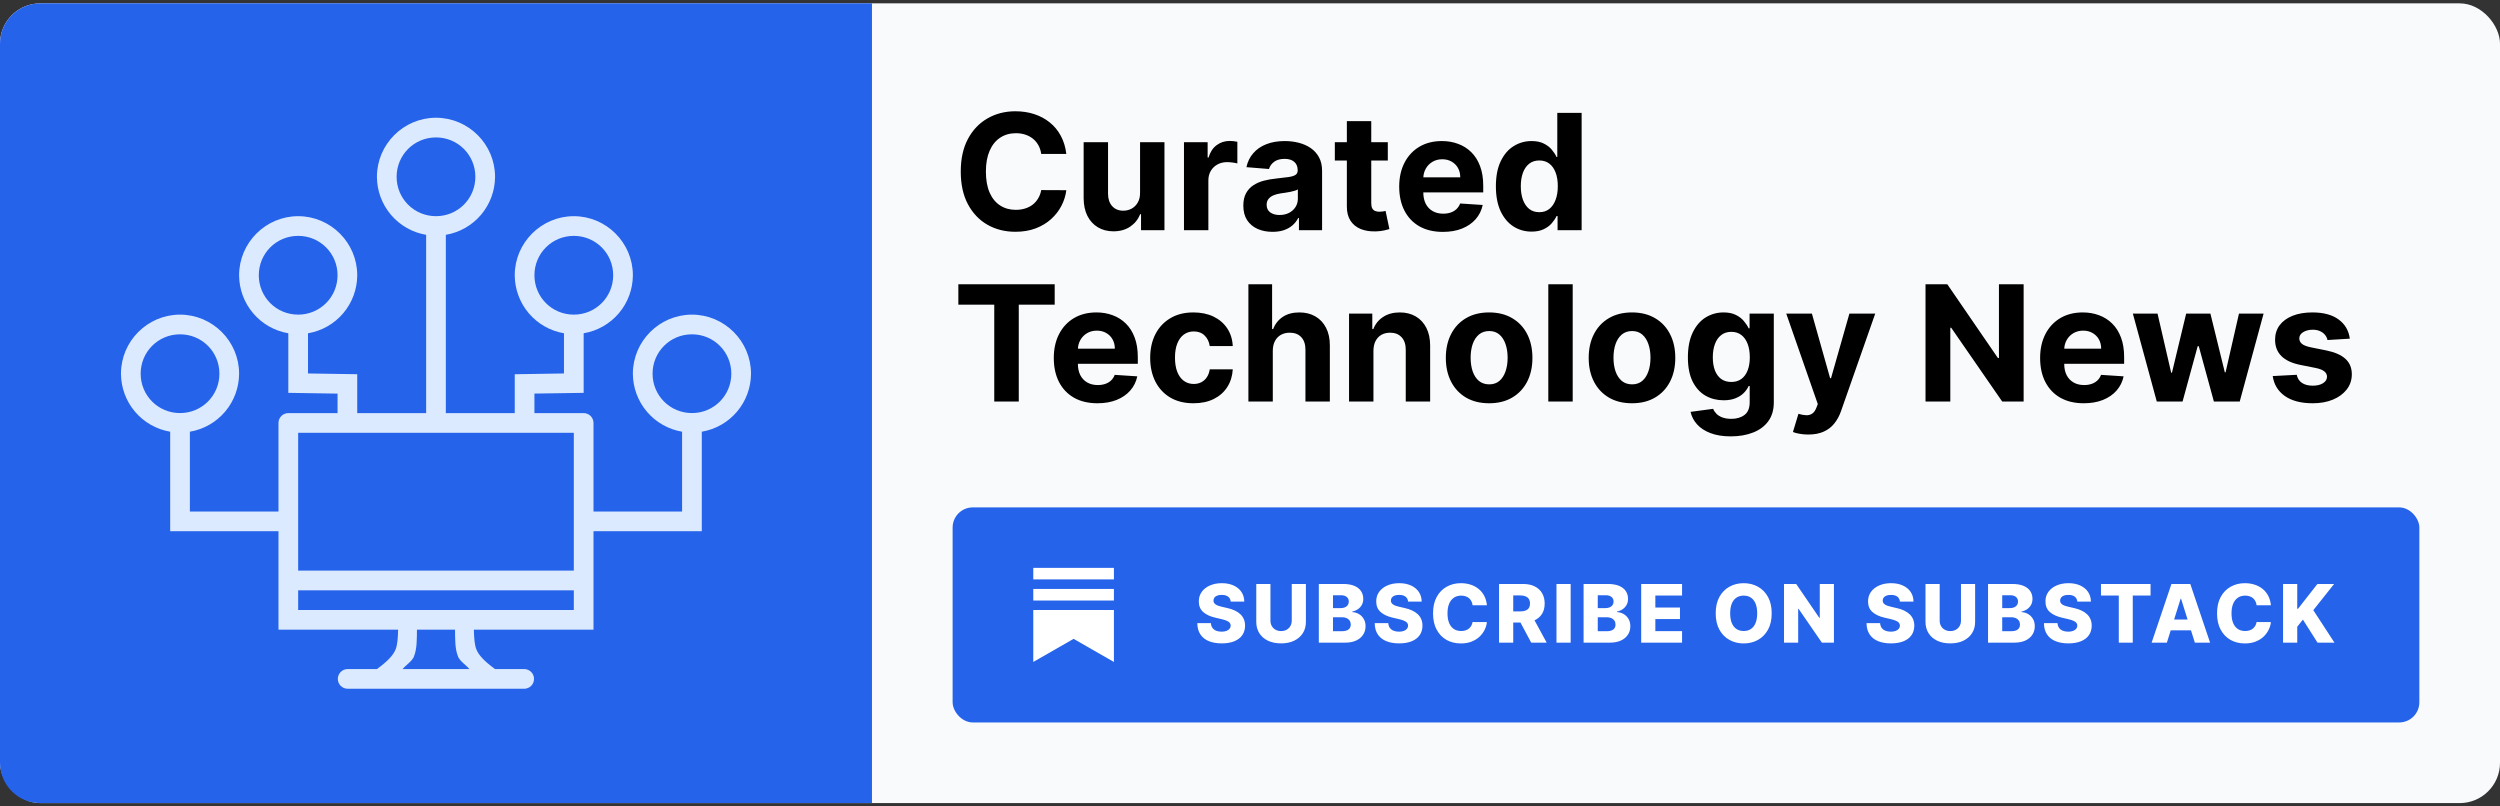
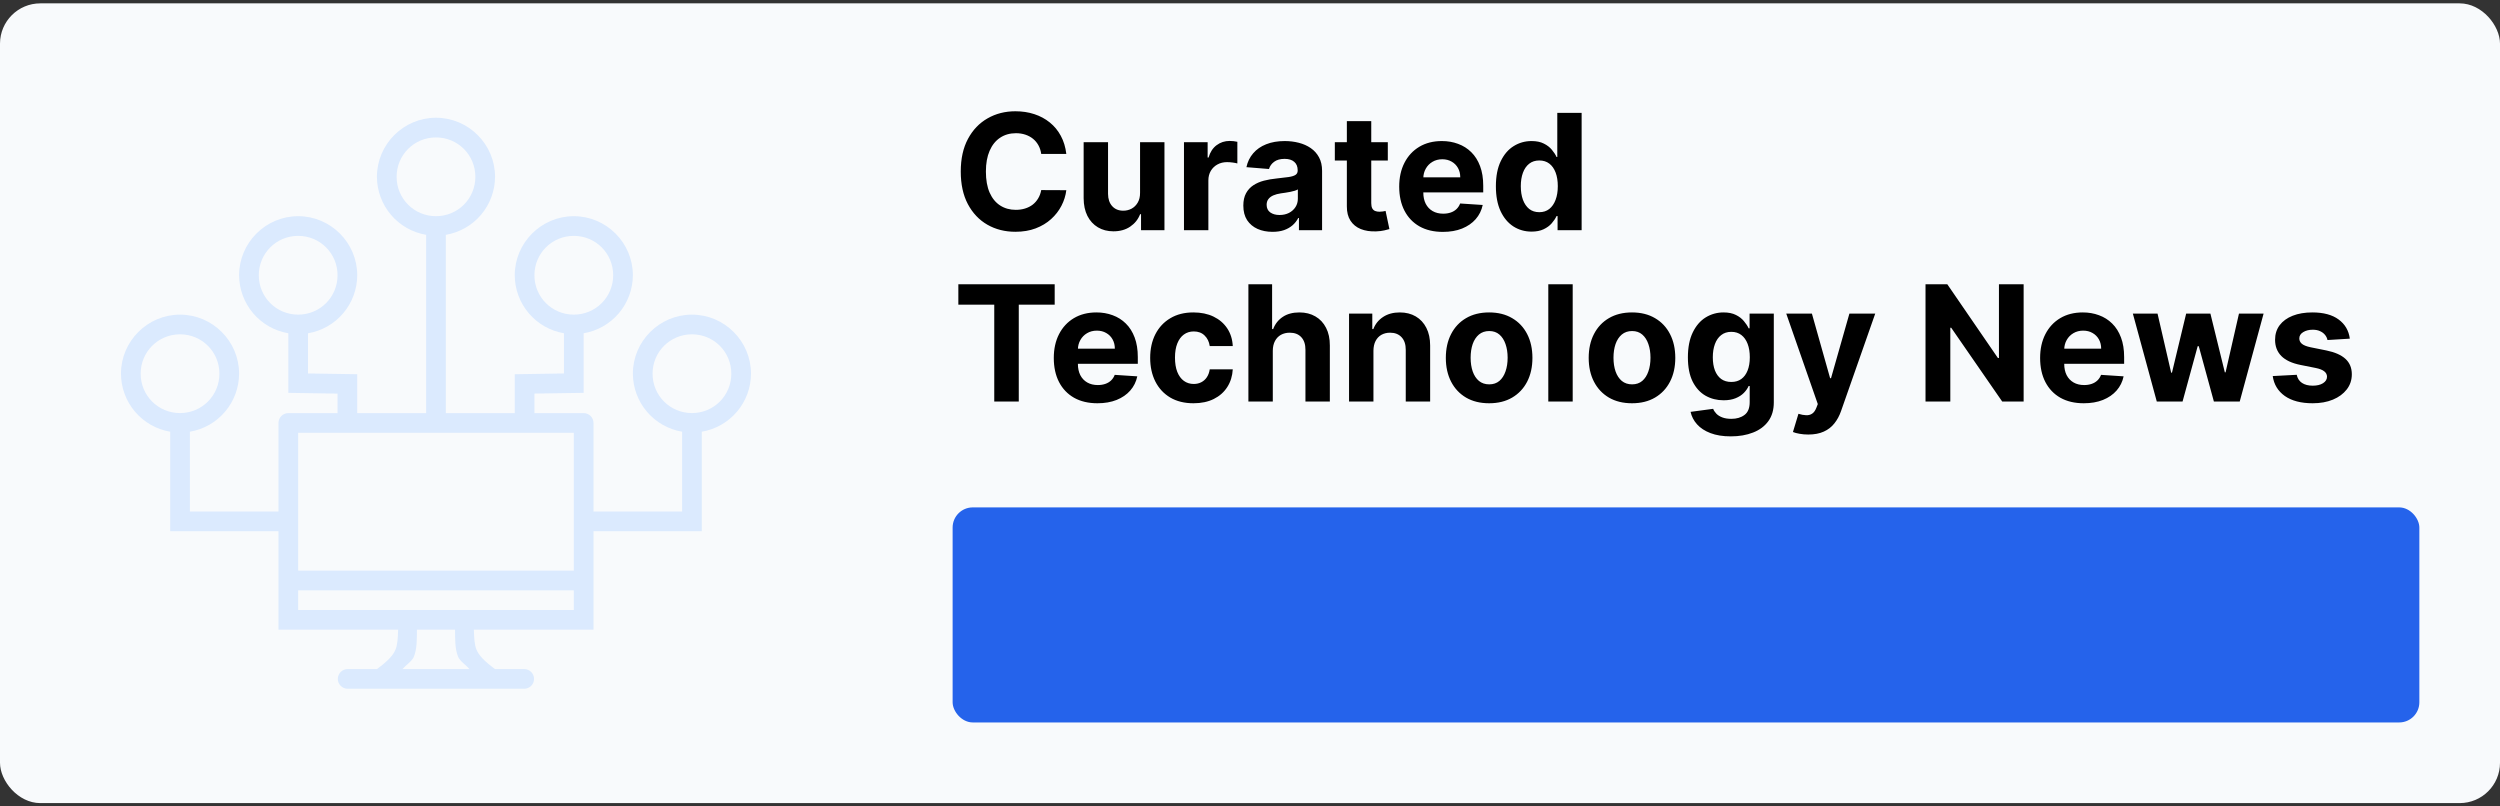
<svg xmlns="http://www.w3.org/2000/svg" width="496" height="160" viewBox="0 0 496 160" fill="none">
  <rect x="0" y="0" width="496" height="160" fill="#333333" stroke="none" />
  <rect y="0.667" width="496" height="158.667" rx="8" fill="#F8FAFC" />
-   <path d="M0 8.667C0 4.248 3.582 0.667 8 0.667H173V159.333H8C3.582 159.333 0 155.751 0 151.333V8.667Z" fill="#2563EB" />
  <path d="M86.5 23.359C80.055 23.359 74.781 28.633 74.781 35.078C74.791 37.84 75.777 40.51 77.564 42.616C79.35 44.722 81.823 46.129 84.547 46.59V81.961H70.875V74.246L61.109 74.094V66.125C63.833 65.664 66.307 64.256 68.094 62.149C69.881 60.042 70.866 57.372 70.875 54.609C70.875 48.164 65.602 42.89 59.156 42.89C52.711 42.89 47.438 48.164 47.438 54.609C47.448 57.371 48.433 60.041 50.22 62.147C52.007 64.253 54.48 65.66 57.203 66.121V77.941L66.969 78.094V81.961H57.203C56.685 81.961 56.188 82.166 55.822 82.533C55.456 82.899 55.25 83.396 55.25 83.914V101.484H37.672V85.652C40.395 85.192 42.868 83.784 44.655 81.678C46.442 79.572 47.427 76.902 47.438 74.14C47.438 67.695 42.164 62.422 35.719 62.422C29.273 62.422 24 67.695 24 74.14C24.01 76.902 24.996 79.572 26.782 81.678C28.569 83.784 31.042 85.192 33.766 85.652V105.39H55.25V124.929H78.984C78.945 126.609 78.848 127.941 78.488 128.836C78.031 129.972 77 131.113 74.789 132.742H68.977C68.459 132.742 67.962 132.948 67.596 133.314C67.229 133.68 67.023 134.177 67.023 134.695C67.023 135.213 67.229 135.71 67.596 136.076C67.962 136.442 68.459 136.648 68.977 136.648H104C104.518 136.648 105.015 136.442 105.381 136.076C105.747 135.71 105.953 135.213 105.953 134.695C105.953 134.177 105.747 133.68 105.381 133.314C105.015 132.948 104.518 132.742 104 132.742H98.211C96 131.113 94.969 129.972 94.512 128.836C94.152 127.941 94.059 126.609 94.016 124.929H117.75V105.39H139.234V85.652C141.958 85.192 144.431 83.784 146.218 81.678C148.004 79.572 148.99 76.902 149 74.14C149 67.695 143.727 62.422 137.281 62.422C130.836 62.422 125.562 67.695 125.562 74.14C125.573 76.902 126.558 79.572 128.345 81.678C130.132 83.784 132.605 85.192 135.328 85.652V101.484H117.75V83.914C117.75 83.396 117.544 82.899 117.178 82.533C116.812 82.166 116.315 81.961 115.797 81.961H106.031V78.086L115.797 77.941V66.121C118.52 65.66 120.993 64.253 122.78 62.147C124.567 60.041 125.552 57.371 125.562 54.609C125.562 48.164 120.289 42.89 113.844 42.89C107.398 42.89 102.125 48.164 102.125 54.609C102.135 57.371 103.121 60.041 104.907 62.147C106.694 64.253 109.167 65.66 111.891 66.121V74.094L102.125 74.25V81.961H88.453V46.59C91.177 46.129 93.65 44.722 95.436 42.616C97.223 40.51 98.209 37.84 98.219 35.078C98.219 28.633 92.945 23.359 86.5 23.359ZM86.5 27.265C90.836 27.265 94.312 30.742 94.312 35.078C94.312 39.414 90.836 42.89 86.5 42.89C82.164 42.89 78.688 39.414 78.688 35.078C78.688 30.742 82.164 27.265 86.5 27.265ZM59.156 46.797C63.492 46.797 66.969 50.273 66.969 54.609C66.969 58.945 63.492 62.422 59.156 62.422C54.82 62.422 51.344 58.945 51.344 54.609C51.344 50.273 54.82 46.797 59.156 46.797ZM113.844 46.797C118.18 46.797 121.656 50.273 121.656 54.609C121.656 58.945 118.18 62.422 113.844 62.422C109.508 62.422 106.031 58.945 106.031 54.609C106.031 50.273 109.508 46.797 113.844 46.797ZM35.719 66.328C40.055 66.328 43.531 69.804 43.531 74.14C43.531 78.476 40.055 81.953 35.719 81.953C31.383 81.953 27.906 78.476 27.906 74.14C27.906 69.804 31.383 66.328 35.719 66.328ZM137.281 66.328C141.617 66.328 145.094 69.804 145.094 74.14C145.094 78.476 141.617 81.953 137.281 81.953C132.945 81.953 129.469 78.476 129.469 74.14C129.469 69.804 132.945 66.328 137.281 66.328ZM59.156 85.867H113.844V113.211H59.156V85.867ZM59.156 117.117H113.844V121.023H59.156V117.117ZM82.723 124.929H90.277C90.309 126.832 90.238 128.691 90.887 130.293C91.246 131.187 92.465 131.941 93.129 132.742H79.871C80.535 131.941 81.754 131.187 82.113 130.293C82.758 128.691 82.691 126.832 82.723 124.929Z" fill="#DBEAFE" />
  <path d="M211.557 30.541H206.58C206.489 29.898 206.303 29.326 206.023 28.826C205.742 28.318 205.383 27.886 204.943 27.53C204.504 27.174 203.996 26.901 203.42 26.712C202.852 26.523 202.235 26.428 201.568 26.428C200.364 26.428 199.314 26.727 198.42 27.326C197.527 27.916 196.833 28.78 196.341 29.916C195.848 31.045 195.602 32.416 195.602 34.03C195.602 35.689 195.848 37.083 196.341 38.212C196.841 39.341 197.538 40.193 198.432 40.769C199.326 41.344 200.36 41.632 201.534 41.632C202.193 41.632 202.803 41.545 203.364 41.371C203.932 41.197 204.436 40.943 204.875 40.61C205.314 40.269 205.678 39.856 205.966 39.371C206.261 38.886 206.466 38.333 206.58 37.712L211.557 37.735C211.428 38.803 211.106 39.833 210.591 40.826C210.083 41.81 209.398 42.693 208.534 43.473C207.678 44.246 206.655 44.86 205.466 45.314C204.284 45.761 202.947 45.985 201.455 45.985C199.379 45.985 197.523 45.515 195.886 44.576C194.258 43.636 192.97 42.276 192.023 40.496C191.083 38.716 190.614 36.56 190.614 34.03C190.614 31.492 191.091 29.333 192.045 27.553C193 25.773 194.295 24.416 195.932 23.485C197.568 22.545 199.409 22.076 201.455 22.076C202.803 22.076 204.053 22.265 205.205 22.644C206.364 23.023 207.39 23.576 208.284 24.303C209.178 25.023 209.905 25.905 210.466 26.951C211.034 27.996 211.398 29.193 211.557 30.541ZM226.188 38.235V28.212H231.028V45.666H226.381V42.496H226.199C225.805 43.519 225.15 44.341 224.233 44.962C223.324 45.583 222.214 45.894 220.903 45.894C219.737 45.894 218.71 45.629 217.824 45.098C216.938 44.568 216.244 43.814 215.744 42.837C215.252 41.86 215.002 40.689 214.994 39.326V28.212H219.835V38.462C219.843 39.492 220.119 40.307 220.665 40.905C221.21 41.504 221.941 41.803 222.858 41.803C223.441 41.803 223.987 41.67 224.494 41.405C225.002 41.132 225.411 40.731 225.722 40.201C226.04 39.67 226.195 39.015 226.188 38.235ZM234.901 45.666V28.212H239.594V31.257H239.776C240.094 30.174 240.628 29.356 241.378 28.803C242.128 28.242 242.991 27.962 243.969 27.962C244.211 27.962 244.473 27.977 244.753 28.007C245.033 28.038 245.279 28.079 245.491 28.132V32.428C245.264 32.36 244.95 32.299 244.548 32.246C244.147 32.193 243.779 32.166 243.446 32.166C242.734 32.166 242.098 32.322 241.537 32.632C240.984 32.935 240.545 33.36 240.219 33.905C239.901 34.451 239.741 35.079 239.741 35.791V45.666H234.901ZM252.472 45.996C251.358 45.996 250.366 45.803 249.494 45.416C248.623 45.023 247.934 44.443 247.426 43.678C246.926 42.905 246.676 41.943 246.676 40.791C246.676 39.822 246.854 39.007 247.21 38.348C247.566 37.689 248.051 37.159 248.665 36.757C249.278 36.356 249.975 36.053 250.756 35.848C251.544 35.644 252.369 35.5 253.233 35.416C254.248 35.31 255.066 35.212 255.688 35.121C256.309 35.023 256.759 34.879 257.04 34.689C257.32 34.5 257.46 34.219 257.46 33.848V33.78C257.46 33.06 257.233 32.504 256.778 32.11C256.331 31.716 255.695 31.519 254.869 31.519C253.998 31.519 253.305 31.712 252.79 32.098C252.275 32.477 251.934 32.954 251.767 33.53L247.29 33.166C247.517 32.106 247.964 31.189 248.631 30.416C249.297 29.636 250.157 29.038 251.21 28.621C252.271 28.197 253.498 27.985 254.892 27.985C255.862 27.985 256.79 28.098 257.676 28.326C258.57 28.553 259.362 28.905 260.051 29.382C260.748 29.86 261.297 30.473 261.699 31.223C262.1 31.966 262.301 32.856 262.301 33.894V45.666H257.71V43.246H257.574C257.294 43.791 256.919 44.273 256.449 44.689C255.979 45.098 255.415 45.42 254.756 45.655C254.097 45.882 253.335 45.996 252.472 45.996ZM253.858 42.655C254.57 42.655 255.199 42.515 255.744 42.235C256.29 41.947 256.718 41.56 257.028 41.076C257.339 40.591 257.494 40.041 257.494 39.428V37.576C257.343 37.674 257.134 37.765 256.869 37.848C256.612 37.924 256.32 37.996 255.994 38.064C255.669 38.125 255.343 38.182 255.017 38.235C254.691 38.28 254.396 38.322 254.131 38.36C253.563 38.443 253.066 38.576 252.642 38.757C252.218 38.939 251.888 39.185 251.653 39.496C251.419 39.799 251.301 40.178 251.301 40.632C251.301 41.291 251.54 41.795 252.017 42.144C252.502 42.485 253.116 42.655 253.858 42.655ZM275.341 28.212V31.848H264.83V28.212H275.341ZM267.216 24.03H272.057V40.303C272.057 40.75 272.125 41.098 272.261 41.348C272.398 41.591 272.587 41.761 272.83 41.86C273.08 41.958 273.367 42.007 273.693 42.007C273.92 42.007 274.148 41.989 274.375 41.951C274.602 41.905 274.777 41.871 274.898 41.848L275.659 45.451C275.417 45.526 275.076 45.614 274.636 45.712C274.197 45.818 273.663 45.882 273.034 45.905C271.867 45.951 270.845 45.795 269.966 45.439C269.095 45.083 268.417 44.53 267.932 43.78C267.447 43.03 267.208 42.083 267.216 40.939V24.03ZM286.261 46.007C284.466 46.007 282.92 45.644 281.625 44.916C280.337 44.182 279.345 43.144 278.648 41.803C277.951 40.454 277.602 38.86 277.602 37.019C277.602 35.223 277.951 33.648 278.648 32.291C279.345 30.935 280.326 29.879 281.591 29.121C282.864 28.363 284.356 27.985 286.068 27.985C287.22 27.985 288.292 28.17 289.284 28.541C290.284 28.905 291.155 29.454 291.898 30.189C292.648 30.924 293.231 31.848 293.648 32.962C294.064 34.068 294.273 35.364 294.273 36.848V38.178H279.534V35.178H289.716C289.716 34.481 289.564 33.864 289.261 33.326C288.958 32.788 288.538 32.367 288 32.064C287.47 31.754 286.852 31.598 286.148 31.598C285.413 31.598 284.761 31.769 284.193 32.11C283.633 32.443 283.193 32.894 282.875 33.462C282.557 34.023 282.394 34.648 282.386 35.337V38.189C282.386 39.053 282.545 39.799 282.864 40.428C283.189 41.057 283.648 41.541 284.239 41.882C284.83 42.223 285.53 42.394 286.341 42.394C286.879 42.394 287.371 42.318 287.818 42.166C288.265 42.015 288.648 41.788 288.966 41.485C289.284 41.182 289.527 40.81 289.693 40.371L294.17 40.666C293.943 41.742 293.477 42.682 292.773 43.485C292.076 44.28 291.174 44.901 290.068 45.348C288.97 45.788 287.701 46.007 286.261 46.007ZM303.864 45.951C302.538 45.951 301.337 45.61 300.261 44.928C299.193 44.239 298.345 43.227 297.716 41.894C297.095 40.553 296.784 38.909 296.784 36.962C296.784 34.962 297.106 33.299 297.75 31.973C298.394 30.64 299.25 29.644 300.318 28.985C301.394 28.318 302.572 27.985 303.852 27.985C304.83 27.985 305.644 28.151 306.295 28.485C306.955 28.81 307.485 29.22 307.886 29.712C308.295 30.197 308.606 30.674 308.818 31.144H308.966V22.394H313.795V45.666H309.023V42.871H308.818C308.591 43.356 308.269 43.837 307.852 44.314C307.443 44.784 306.909 45.174 306.25 45.485C305.598 45.795 304.803 45.951 303.864 45.951ZM305.398 42.098C306.178 42.098 306.837 41.886 307.375 41.462C307.92 41.03 308.337 40.428 308.625 39.655C308.92 38.882 309.068 37.977 309.068 36.939C309.068 35.901 308.924 35 308.636 34.235C308.348 33.469 307.932 32.879 307.386 32.462C306.841 32.045 306.178 31.837 305.398 31.837C304.602 31.837 303.932 32.053 303.386 32.485C302.841 32.916 302.428 33.515 302.148 34.28C301.867 35.045 301.727 35.932 301.727 36.939C301.727 37.954 301.867 38.852 302.148 39.632C302.436 40.405 302.848 41.011 303.386 41.451C303.932 41.882 304.602 42.098 305.398 42.098ZM190.136 60.451V56.394H209.25V60.451H202.125V79.666H197.261V60.451H190.136ZM217.73 80.007C215.935 80.007 214.389 79.644 213.094 78.916C211.806 78.182 210.813 77.144 210.116 75.803C209.42 74.454 209.071 72.86 209.071 71.019C209.071 69.223 209.42 67.648 210.116 66.291C210.813 64.935 211.795 63.879 213.06 63.121C214.332 62.364 215.825 61.985 217.537 61.985C218.688 61.985 219.76 62.17 220.753 62.541C221.753 62.905 222.624 63.454 223.366 64.189C224.116 64.924 224.7 65.848 225.116 66.962C225.533 68.068 225.741 69.364 225.741 70.848V72.178H211.003V69.178H221.185C221.185 68.481 221.033 67.864 220.73 67.326C220.427 66.788 220.007 66.367 219.469 66.064C218.938 65.754 218.321 65.598 217.616 65.598C216.882 65.598 216.23 65.769 215.662 66.11C215.101 66.443 214.662 66.894 214.344 67.462C214.026 68.023 213.863 68.648 213.855 69.337V72.189C213.855 73.053 214.014 73.799 214.332 74.428C214.658 75.057 215.116 75.541 215.707 75.882C216.298 76.223 216.999 76.394 217.81 76.394C218.348 76.394 218.84 76.318 219.287 76.166C219.734 76.015 220.116 75.788 220.435 75.485C220.753 75.182 220.995 74.81 221.162 74.371L225.639 74.666C225.412 75.742 224.946 76.682 224.241 77.485C223.545 78.28 222.643 78.901 221.537 79.348C220.438 79.788 219.17 80.007 217.73 80.007ZM236.787 80.007C234.999 80.007 233.461 79.629 232.173 78.871C230.893 78.106 229.908 77.045 229.219 75.689C228.537 74.333 228.196 72.773 228.196 71.007C228.196 69.219 228.541 67.651 229.23 66.303C229.927 64.947 230.916 63.89 232.196 63.132C233.476 62.367 234.999 61.985 236.764 61.985C238.287 61.985 239.62 62.261 240.764 62.814C241.908 63.367 242.813 64.144 243.48 65.144C244.147 66.144 244.514 67.318 244.582 68.666H240.014C239.885 67.795 239.545 67.094 238.991 66.564C238.446 66.026 237.73 65.757 236.844 65.757C236.094 65.757 235.438 65.962 234.878 66.371C234.325 66.773 233.893 67.36 233.582 68.132C233.272 68.905 233.116 69.841 233.116 70.939C233.116 72.053 233.268 73 233.571 73.78C233.882 74.56 234.317 75.155 234.878 75.564C235.438 75.973 236.094 76.178 236.844 76.178C237.397 76.178 237.893 76.064 238.332 75.837C238.779 75.61 239.147 75.28 239.435 74.848C239.73 74.409 239.923 73.882 240.014 73.269H244.582C244.507 74.602 244.143 75.776 243.491 76.791C242.848 77.799 241.957 78.587 240.821 79.155C239.685 79.723 238.34 80.007 236.787 80.007ZM252.523 69.576V79.666H247.682V56.394H252.386V65.291H252.591C252.985 64.261 253.621 63.454 254.5 62.871C255.379 62.28 256.481 61.985 257.807 61.985C259.019 61.985 260.076 62.25 260.977 62.78C261.886 63.303 262.591 64.057 263.091 65.041C263.598 66.019 263.848 67.189 263.841 68.553V79.666H259V69.416C259.008 68.341 258.735 67.504 258.182 66.905C257.636 66.307 256.871 66.007 255.886 66.007C255.227 66.007 254.644 66.148 254.136 66.428C253.636 66.708 253.242 67.117 252.955 67.655C252.674 68.185 252.53 68.826 252.523 69.576ZM272.491 69.576V79.666H267.651V62.212H272.264V65.291H272.469C272.855 64.276 273.503 63.473 274.412 62.882C275.321 62.284 276.423 61.985 277.719 61.985C278.931 61.985 279.988 62.25 280.889 62.78C281.791 63.31 282.491 64.068 282.991 65.053C283.491 66.03 283.741 67.197 283.741 68.553V79.666H278.901V69.416C278.908 68.348 278.635 67.515 278.082 66.916C277.529 66.31 276.768 66.007 275.798 66.007C275.147 66.007 274.571 66.148 274.071 66.428C273.579 66.708 273.192 67.117 272.912 67.655C272.639 68.185 272.499 68.826 272.491 69.576ZM295.443 80.007C293.678 80.007 292.152 79.632 290.864 78.882C289.583 78.125 288.595 77.072 287.898 75.723C287.201 74.367 286.852 72.795 286.852 71.007C286.852 69.204 287.201 67.629 287.898 66.28C288.595 64.924 289.583 63.871 290.864 63.121C292.152 62.364 293.678 61.985 295.443 61.985C297.208 61.985 298.731 62.364 300.011 63.121C301.299 63.871 302.292 64.924 302.989 66.28C303.686 67.629 304.034 69.204 304.034 71.007C304.034 72.795 303.686 74.367 302.989 75.723C302.292 77.072 301.299 78.125 300.011 78.882C298.731 79.632 297.208 80.007 295.443 80.007ZM295.466 76.257C296.269 76.257 296.939 76.03 297.477 75.576C298.015 75.114 298.42 74.485 298.693 73.689C298.973 72.894 299.114 71.989 299.114 70.973C299.114 69.958 298.973 69.053 298.693 68.257C298.42 67.462 298.015 66.833 297.477 66.371C296.939 65.909 296.269 65.678 295.466 65.678C294.655 65.678 293.973 65.909 293.42 66.371C292.875 66.833 292.462 67.462 292.182 68.257C291.909 69.053 291.773 69.958 291.773 70.973C291.773 71.989 291.909 72.894 292.182 73.689C292.462 74.485 292.875 75.114 293.42 75.576C293.973 76.03 294.655 76.257 295.466 76.257ZM312.023 56.394V79.666H307.182V56.394H312.023ZM323.787 80.007C322.022 80.007 320.495 79.632 319.207 78.882C317.927 78.125 316.938 77.072 316.241 75.723C315.545 74.367 315.196 72.795 315.196 71.007C315.196 69.204 315.545 67.629 316.241 66.28C316.938 64.924 317.927 63.871 319.207 63.121C320.495 62.364 322.022 61.985 323.787 61.985C325.552 61.985 327.075 62.364 328.355 63.121C329.643 63.871 330.635 64.924 331.332 66.28C332.029 67.629 332.378 69.204 332.378 71.007C332.378 72.795 332.029 74.367 331.332 75.723C330.635 77.072 329.643 78.125 328.355 78.882C327.075 79.632 325.552 80.007 323.787 80.007ZM323.81 76.257C324.613 76.257 325.283 76.03 325.821 75.576C326.359 75.114 326.764 74.485 327.037 73.689C327.317 72.894 327.457 71.989 327.457 70.973C327.457 69.958 327.317 69.053 327.037 68.257C326.764 67.462 326.359 66.833 325.821 66.371C325.283 65.909 324.613 65.678 323.81 65.678C322.999 65.678 322.317 65.909 321.764 66.371C321.219 66.833 320.806 67.462 320.526 68.257C320.253 69.053 320.116 69.958 320.116 70.973C320.116 71.989 320.253 72.894 320.526 73.689C320.806 74.485 321.219 75.114 321.764 75.576C322.317 76.03 322.999 76.257 323.81 76.257ZM343.389 86.576C341.821 86.576 340.476 86.36 339.355 85.928C338.241 85.504 337.355 84.924 336.696 84.189C336.037 83.454 335.609 82.629 335.412 81.712L339.889 81.11C340.026 81.458 340.241 81.784 340.537 82.087C340.832 82.39 341.223 82.632 341.707 82.814C342.2 83.004 342.798 83.098 343.503 83.098C344.556 83.098 345.423 82.841 346.105 82.326C346.795 81.818 347.139 80.966 347.139 79.769V76.576H346.935C346.723 77.06 346.404 77.519 345.98 77.951C345.556 78.382 345.01 78.735 344.344 79.007C343.677 79.28 342.882 79.416 341.957 79.416C340.647 79.416 339.454 79.114 338.378 78.507C337.31 77.894 336.457 76.958 335.821 75.701C335.192 74.435 334.878 72.837 334.878 70.905C334.878 68.928 335.2 67.276 335.844 65.951C336.488 64.625 337.344 63.632 338.412 62.973C339.488 62.314 340.666 61.985 341.946 61.985C342.923 61.985 343.741 62.151 344.401 62.485C345.06 62.81 345.59 63.219 345.991 63.712C346.401 64.197 346.715 64.674 346.935 65.144H347.116V62.212H351.923V79.837C351.923 81.322 351.56 82.564 350.832 83.564C350.105 84.564 349.098 85.314 347.81 85.814C346.529 86.322 345.056 86.576 343.389 86.576ZM343.491 75.78C344.272 75.78 344.931 75.587 345.469 75.201C346.014 74.807 346.431 74.246 346.719 73.519C347.014 72.784 347.162 71.905 347.162 70.882C347.162 69.86 347.018 68.973 346.73 68.223C346.442 67.466 346.026 66.879 345.48 66.462C344.935 66.045 344.272 65.837 343.491 65.837C342.696 65.837 342.026 66.053 341.48 66.485C340.935 66.909 340.522 67.5 340.241 68.257C339.961 69.015 339.821 69.89 339.821 70.882C339.821 71.89 339.961 72.761 340.241 73.496C340.529 74.223 340.942 74.788 341.48 75.189C342.026 75.583 342.696 75.78 343.491 75.78ZM358.764 86.212C358.151 86.212 357.575 86.163 357.037 86.064C356.507 85.973 356.067 85.856 355.719 85.712L356.81 82.098C357.378 82.273 357.889 82.367 358.344 82.382C358.806 82.398 359.204 82.291 359.537 82.064C359.878 81.837 360.154 81.451 360.366 80.905L360.651 80.166L354.389 62.212H359.48L363.094 75.03H363.276L366.923 62.212H372.048L365.264 81.553C364.938 82.492 364.495 83.31 363.935 84.007C363.382 84.712 362.681 85.254 361.832 85.632C360.984 86.019 359.961 86.212 358.764 86.212ZM401.489 56.394V79.666H397.239L387.114 65.019H386.943V79.666H382.023V56.394H386.341L396.386 71.03H396.591V56.394H401.489ZM413.418 80.007C411.622 80.007 410.077 79.644 408.781 78.916C407.493 78.182 406.501 77.144 405.804 75.803C405.107 74.454 404.759 72.86 404.759 71.019C404.759 69.223 405.107 67.648 405.804 66.291C406.501 64.935 407.482 63.879 408.747 63.121C410.02 62.364 411.512 61.985 413.224 61.985C414.376 61.985 415.448 62.17 416.44 62.541C417.44 62.905 418.312 63.454 419.054 64.189C419.804 64.924 420.387 65.848 420.804 66.962C421.221 68.068 421.429 69.364 421.429 70.848V72.178H406.69V69.178H416.872C416.872 68.481 416.721 67.864 416.418 67.326C416.115 66.788 415.694 66.367 415.156 66.064C414.626 65.754 414.009 65.598 413.304 65.598C412.569 65.598 411.918 65.769 411.349 66.11C410.789 66.443 410.349 66.894 410.031 67.462C409.713 68.023 409.55 68.648 409.543 69.337V72.189C409.543 73.053 409.702 73.799 410.02 74.428C410.346 75.057 410.804 75.541 411.395 75.882C411.986 76.223 412.687 76.394 413.497 76.394C414.035 76.394 414.527 76.318 414.974 76.166C415.421 76.015 415.804 75.788 416.122 75.485C416.44 75.182 416.683 74.81 416.849 74.371L421.327 74.666C421.099 75.742 420.634 76.682 419.929 77.485C419.232 78.28 418.33 78.901 417.224 79.348C416.126 79.788 414.857 80.007 413.418 80.007ZM427.906 79.666L423.156 62.212H428.054L430.759 73.939H430.918L433.736 62.212H438.543L441.406 73.871H441.554L444.213 62.212H449.099L444.361 79.666H439.236L436.236 68.689H436.02L433.02 79.666H427.906ZM466.205 67.189L461.773 67.462C461.697 67.083 461.534 66.742 461.284 66.439C461.034 66.129 460.705 65.882 460.295 65.701C459.894 65.511 459.413 65.416 458.852 65.416C458.102 65.416 457.47 65.576 456.955 65.894C456.439 66.204 456.182 66.621 456.182 67.144C456.182 67.56 456.348 67.913 456.682 68.201C457.015 68.489 457.587 68.719 458.398 68.894L461.557 69.53C463.254 69.879 464.519 70.439 465.352 71.212C466.186 71.985 466.602 73 466.602 74.257C466.602 75.401 466.265 76.405 465.591 77.269C464.924 78.132 464.008 78.807 462.841 79.291C461.682 79.769 460.345 80.007 458.83 80.007C456.519 80.007 454.678 79.526 453.307 78.564C451.943 77.594 451.144 76.276 450.909 74.61L455.67 74.36C455.814 75.064 456.163 75.602 456.716 75.973C457.269 76.337 457.977 76.519 458.841 76.519C459.689 76.519 460.371 76.356 460.886 76.03C461.409 75.697 461.674 75.269 461.682 74.746C461.674 74.307 461.489 73.947 461.125 73.666C460.761 73.379 460.201 73.159 459.443 73.007L456.42 72.405C454.716 72.064 453.447 71.473 452.614 70.632C451.788 69.791 451.375 68.719 451.375 67.416C451.375 66.295 451.678 65.329 452.284 64.519C452.898 63.708 453.758 63.083 454.864 62.644C455.977 62.204 457.28 61.985 458.773 61.985C460.977 61.985 462.712 62.451 463.977 63.382C465.25 64.314 465.992 65.583 466.205 67.189Z" fill="black" />
  <rect x="189" y="100.667" width="291" height="42.667" rx="4" fill="#2563EB" />
  <g clip-path="url(#clip0_18_66)">
-     <path fill-rule="evenodd" clip-rule="evenodd" d="M205 112.667H221V114.959H205V112.667ZM205 121.027H221V131.333L212.998 126.747L205 131.333V121.027ZM205 116.847H221V119.139H205V116.847Z" fill="white" />
-   </g>
-   <path d="M244.17 119.352C244.133 118.935 243.964 118.611 243.665 118.38C243.369 118.146 242.947 118.028 242.398 118.028C242.034 118.028 241.731 118.076 241.489 118.17C241.246 118.265 241.064 118.396 240.943 118.562C240.822 118.725 240.759 118.913 240.756 119.125C240.748 119.299 240.782 119.452 240.858 119.585C240.938 119.718 241.051 119.835 241.199 119.937C241.35 120.036 241.532 120.123 241.744 120.199C241.956 120.274 242.195 120.341 242.46 120.397L243.46 120.625C244.036 120.75 244.544 120.916 244.983 121.125C245.426 121.333 245.797 121.581 246.097 121.869C246.4 122.157 246.629 122.488 246.784 122.863C246.939 123.238 247.019 123.659 247.023 124.125C247.019 124.86 246.833 125.49 246.466 126.017C246.098 126.543 245.57 126.947 244.881 127.227C244.195 127.507 243.367 127.647 242.398 127.647C241.424 127.647 240.576 127.502 239.852 127.21C239.129 126.918 238.566 126.475 238.165 125.88C237.763 125.286 237.557 124.534 237.545 123.625H240.239C240.261 124 240.362 124.312 240.54 124.562C240.718 124.812 240.962 125.002 241.273 125.13C241.587 125.259 241.951 125.324 242.364 125.324C242.742 125.324 243.064 125.272 243.33 125.17C243.598 125.068 243.805 124.926 243.949 124.744C244.093 124.562 244.167 124.354 244.17 124.119C244.167 123.899 244.098 123.712 243.966 123.557C243.833 123.397 243.629 123.261 243.352 123.147C243.08 123.03 242.731 122.922 242.307 122.824L241.091 122.54C240.083 122.308 239.29 121.935 238.71 121.42C238.131 120.901 237.843 120.201 237.847 119.318C237.843 118.598 238.036 117.968 238.426 117.426C238.816 116.884 239.356 116.462 240.045 116.159C240.735 115.856 241.521 115.704 242.403 115.704C243.305 115.704 244.087 115.858 244.75 116.165C245.417 116.468 245.934 116.894 246.301 117.443C246.669 117.992 246.856 118.629 246.864 119.352H244.17ZM256.283 115.863H259.09V123.369C259.09 124.236 258.883 124.992 258.47 125.636C258.058 126.276 257.482 126.772 256.743 127.125C256.005 127.473 255.147 127.647 254.169 127.647C253.181 127.647 252.317 127.473 251.578 127.125C250.84 126.772 250.266 126.276 249.857 125.636C249.448 124.992 249.243 124.236 249.243 123.369V115.863H252.056V123.125C252.056 123.526 252.143 123.884 252.317 124.199C252.495 124.513 252.743 124.759 253.061 124.937C253.38 125.115 253.749 125.204 254.169 125.204C254.59 125.204 254.957 125.115 255.272 124.937C255.59 124.759 255.838 124.513 256.016 124.199C256.194 123.884 256.283 123.526 256.283 123.125V115.863ZM261.653 127.5V115.863H266.505C267.376 115.863 268.105 115.986 268.692 116.233C269.283 116.479 269.726 116.824 270.022 117.267C270.321 117.71 270.471 118.223 270.471 118.807C270.471 119.25 270.378 119.646 270.192 119.994C270.007 120.339 269.751 120.625 269.425 120.852C269.1 121.079 268.723 121.238 268.295 121.329V121.443C268.764 121.466 269.198 121.593 269.596 121.824C269.997 122.055 270.319 122.377 270.562 122.79C270.804 123.199 270.925 123.683 270.925 124.244C270.925 124.869 270.766 125.428 270.448 125.92C270.13 126.409 269.67 126.795 269.067 127.079C268.465 127.36 267.734 127.5 266.874 127.5H261.653ZM264.465 125.233H266.204C266.814 125.233 267.262 125.117 267.55 124.886C267.842 124.655 267.988 124.333 267.988 123.92C267.988 123.621 267.918 123.363 267.778 123.147C267.637 122.928 267.439 122.759 267.181 122.642C266.923 122.521 266.615 122.46 266.255 122.46H264.465V125.233ZM264.465 120.647H266.022C266.329 120.647 266.601 120.596 266.84 120.494C267.079 120.392 267.264 120.244 267.397 120.051C267.533 119.858 267.601 119.625 267.601 119.352C267.601 118.962 267.463 118.655 267.187 118.432C266.91 118.208 266.537 118.096 266.067 118.096H264.465V120.647ZM279.367 119.352C279.329 118.935 279.161 118.611 278.862 118.38C278.566 118.146 278.144 118.028 277.595 118.028C277.231 118.028 276.928 118.076 276.686 118.17C276.443 118.265 276.261 118.396 276.14 118.562C276.019 118.725 275.956 118.913 275.953 119.125C275.945 119.299 275.979 119.452 276.055 119.585C276.134 119.718 276.248 119.835 276.396 119.937C276.547 120.036 276.729 120.123 276.941 120.199C277.153 120.274 277.392 120.341 277.657 120.397L278.657 120.625C279.233 120.75 279.74 120.916 280.18 121.125C280.623 121.333 280.994 121.581 281.293 121.869C281.596 122.157 281.826 122.488 281.981 122.863C282.136 123.238 282.216 123.659 282.22 124.125C282.216 124.86 282.03 125.49 281.663 126.017C281.295 126.543 280.767 126.947 280.078 127.227C279.392 127.507 278.564 127.647 277.595 127.647C276.621 127.647 275.773 127.502 275.049 127.21C274.326 126.918 273.763 126.475 273.362 125.88C272.96 125.286 272.754 124.534 272.742 123.625H275.436C275.458 124 275.559 124.312 275.737 124.562C275.915 124.812 276.159 125.002 276.47 125.13C276.784 125.259 277.148 125.324 277.561 125.324C277.939 125.324 278.261 125.272 278.526 125.17C278.795 125.068 279.002 124.926 279.146 124.744C279.29 124.562 279.364 124.354 279.367 124.119C279.364 123.899 279.295 123.712 279.163 123.557C279.03 123.397 278.826 123.261 278.549 123.147C278.276 123.03 277.928 122.922 277.504 122.824L276.288 122.54C275.28 122.308 274.487 121.935 273.907 121.42C273.328 120.901 273.04 120.201 273.043 119.318C273.04 118.598 273.233 117.968 273.623 117.426C274.013 116.884 274.553 116.462 275.242 116.159C275.932 115.856 276.718 115.704 277.6 115.704C278.502 115.704 279.284 115.858 279.947 116.165C280.614 116.468 281.131 116.894 281.498 117.443C281.865 117.992 282.053 118.629 282.061 119.352H279.367ZM295.003 120.079H292.162C292.124 119.788 292.046 119.524 291.929 119.29C291.811 119.055 291.656 118.854 291.463 118.687C291.27 118.521 291.04 118.394 290.775 118.307C290.514 118.216 290.224 118.17 289.906 118.17C289.342 118.17 288.855 118.308 288.446 118.585C288.04 118.861 287.728 119.261 287.508 119.784C287.292 120.307 287.184 120.939 287.184 121.682C287.184 122.454 287.294 123.102 287.514 123.625C287.737 124.144 288.05 124.536 288.451 124.801C288.857 125.062 289.336 125.193 289.889 125.193C290.2 125.193 290.482 125.153 290.736 125.074C290.993 124.994 291.218 124.879 291.412 124.727C291.609 124.572 291.77 124.384 291.895 124.165C292.023 123.941 292.112 123.689 292.162 123.409L295.003 123.426C294.953 123.941 294.804 124.449 294.554 124.949C294.307 125.449 293.968 125.905 293.537 126.318C293.105 126.727 292.578 127.053 291.957 127.295C291.34 127.538 290.631 127.659 289.832 127.659C288.779 127.659 287.836 127.428 287.003 126.966C286.173 126.5 285.518 125.822 285.037 124.932C284.556 124.041 284.315 122.958 284.315 121.682C284.315 120.401 284.559 119.316 285.048 118.426C285.537 117.536 286.198 116.86 287.031 116.397C287.864 115.935 288.798 115.704 289.832 115.704C290.537 115.704 291.188 115.803 291.787 116C292.385 116.193 292.912 116.477 293.366 116.852C293.821 117.223 294.19 117.68 294.474 118.221C294.758 118.763 294.934 119.382 295.003 120.079ZM297.412 127.5V115.863H302.219C303.09 115.863 303.842 116.021 304.474 116.335C305.111 116.646 305.601 117.093 305.946 117.676C306.291 118.255 306.463 118.943 306.463 119.738C306.463 120.545 306.287 121.231 305.935 121.795C305.582 122.356 305.082 122.784 304.435 123.079C303.787 123.371 303.02 123.517 302.134 123.517H299.094V121.301H301.611C302.035 121.301 302.389 121.246 302.673 121.136C302.961 121.022 303.179 120.852 303.327 120.625C303.474 120.394 303.548 120.098 303.548 119.738C303.548 119.379 303.474 119.081 303.327 118.846C303.179 118.608 302.961 118.43 302.673 118.312C302.385 118.191 302.031 118.13 301.611 118.13H300.224V127.5H297.412ZM303.963 122.182L306.861 127.5H303.793L300.952 122.182H303.963ZM311.618 115.863V127.5H308.806V115.863H311.618ZM314.184 127.5V115.863H319.036C319.907 115.863 320.636 115.986 321.224 116.233C321.814 116.479 322.258 116.824 322.553 117.267C322.852 117.71 323.002 118.223 323.002 118.807C323.002 119.25 322.909 119.646 322.724 119.994C322.538 120.339 322.282 120.625 321.957 120.852C321.631 121.079 321.254 121.238 320.826 121.329V121.443C321.296 121.466 321.729 121.593 322.127 121.824C322.529 122.055 322.85 122.377 323.093 122.79C323.335 123.199 323.457 123.683 323.457 124.244C323.457 124.869 323.297 125.428 322.979 125.92C322.661 126.409 322.201 126.795 321.599 127.079C320.996 127.36 320.265 127.5 319.405 127.5H314.184ZM316.996 125.233H318.735C319.345 125.233 319.794 125.117 320.082 124.886C320.373 124.655 320.519 124.333 320.519 123.92C320.519 123.621 320.449 123.363 320.309 123.147C320.169 122.928 319.97 122.759 319.712 122.642C319.455 122.521 319.146 122.46 318.786 122.46H316.996V125.233ZM316.996 120.647H318.553C318.86 120.647 319.133 120.596 319.371 120.494C319.61 120.392 319.796 120.244 319.928 120.051C320.064 119.858 320.133 119.625 320.133 119.352C320.133 118.962 319.994 118.655 319.718 118.432C319.441 118.208 319.068 118.096 318.599 118.096H316.996V120.647ZM325.609 127.5V115.863H333.722V118.147H328.421V120.534H333.308V122.824H328.421V125.216H333.722V127.5H325.609ZM351.504 121.682C351.504 122.962 351.258 124.047 350.766 124.937C350.273 125.827 349.607 126.504 348.766 126.966C347.929 127.428 346.989 127.659 345.947 127.659C344.902 127.659 343.961 127.426 343.124 126.96C342.286 126.494 341.622 125.818 341.129 124.932C340.641 124.041 340.396 122.958 340.396 121.682C340.396 120.401 340.641 119.316 341.129 118.426C341.622 117.536 342.286 116.86 343.124 116.397C343.961 115.935 344.902 115.704 345.947 115.704C346.989 115.704 347.929 115.935 348.766 116.397C349.607 116.86 350.273 117.536 350.766 118.426C351.258 119.316 351.504 120.401 351.504 121.682ZM348.629 121.682C348.629 120.924 348.521 120.284 348.305 119.761C348.093 119.238 347.786 118.843 347.385 118.574C346.987 118.305 346.508 118.17 345.947 118.17C345.391 118.17 344.911 118.305 344.51 118.574C344.108 118.843 343.8 119.238 343.584 119.761C343.372 120.284 343.266 120.924 343.266 121.682C343.266 122.439 343.372 123.079 343.584 123.602C343.8 124.125 344.108 124.521 344.51 124.79C344.911 125.058 345.391 125.193 345.947 125.193C346.508 125.193 346.987 125.058 347.385 124.79C347.786 124.521 348.093 124.125 348.305 123.602C348.521 123.079 348.629 122.439 348.629 121.682ZM363.85 115.863V127.5H361.463L356.833 120.784H356.759V127.5H353.946V115.863H356.367L360.946 122.568H361.043V115.863H363.85ZM376.945 119.352C376.908 118.935 376.739 118.611 376.44 118.38C376.144 118.146 375.722 118.028 375.173 118.028C374.809 118.028 374.506 118.076 374.264 118.17C374.021 118.265 373.839 118.396 373.718 118.562C373.597 118.725 373.534 118.913 373.531 119.125C373.523 119.299 373.557 119.452 373.633 119.585C373.712 119.718 373.826 119.835 373.974 119.937C374.125 120.036 374.307 120.123 374.519 120.199C374.731 120.274 374.97 120.341 375.235 120.397L376.235 120.625C376.811 120.75 377.319 120.916 377.758 121.125C378.201 121.333 378.572 121.581 378.872 121.869C379.175 122.157 379.404 122.488 379.559 122.863C379.714 123.238 379.794 123.659 379.798 124.125C379.794 124.86 379.608 125.49 379.241 126.017C378.873 126.543 378.345 126.947 377.656 127.227C376.97 127.507 376.142 127.647 375.173 127.647C374.199 127.647 373.351 127.502 372.627 127.21C371.904 126.918 371.341 126.475 370.94 125.88C370.538 125.286 370.332 124.534 370.32 123.625H373.014C373.036 124 373.137 124.312 373.315 124.562C373.493 124.812 373.737 125.002 374.048 125.13C374.362 125.259 374.726 125.324 375.139 125.324C375.517 125.324 375.839 125.272 376.105 125.17C376.373 125.068 376.58 124.926 376.724 124.744C376.868 124.562 376.942 124.354 376.945 124.119C376.942 123.899 376.873 123.712 376.741 123.557C376.608 123.397 376.404 123.261 376.127 123.147C375.855 123.03 375.506 122.922 375.082 122.824L373.866 122.54C372.858 122.308 372.065 121.935 371.485 121.42C370.906 120.901 370.618 120.201 370.622 119.318C370.618 118.598 370.811 117.968 371.201 117.426C371.591 116.884 372.131 116.462 372.82 116.159C373.51 115.856 374.296 115.704 375.178 115.704C376.08 115.704 376.862 115.858 377.525 116.165C378.192 116.468 378.709 116.894 379.076 117.443C379.444 117.992 379.631 118.629 379.639 119.352H376.945ZM389.058 115.863H391.865V123.369C391.865 124.236 391.658 124.992 391.245 125.636C390.833 126.276 390.257 126.772 389.518 127.125C388.78 127.473 387.922 127.647 386.944 127.647C385.956 127.647 385.092 127.473 384.353 127.125C383.615 126.772 383.041 126.276 382.632 125.636C382.223 124.992 382.018 124.236 382.018 123.369V115.863H384.831V123.125C384.831 123.526 384.918 123.884 385.092 124.199C385.27 124.513 385.518 124.759 385.836 124.937C386.155 125.115 386.524 125.204 386.944 125.204C387.365 125.204 387.732 125.115 388.047 124.937C388.365 124.759 388.613 124.513 388.791 124.199C388.969 123.884 389.058 123.526 389.058 123.125V115.863ZM394.428 127.5V115.863H399.28C400.151 115.863 400.88 115.986 401.467 116.233C402.058 116.479 402.501 116.824 402.797 117.267C403.096 117.71 403.246 118.223 403.246 118.807C403.246 119.25 403.153 119.646 402.967 119.994C402.782 120.339 402.526 120.625 402.2 120.852C401.875 121.079 401.498 121.238 401.07 121.329V121.443C401.539 121.466 401.973 121.593 402.371 121.824C402.772 122.055 403.094 122.377 403.337 122.79C403.579 123.199 403.7 123.683 403.7 124.244C403.7 124.869 403.541 125.428 403.223 125.92C402.905 126.409 402.445 126.795 401.842 127.079C401.24 127.36 400.509 127.5 399.649 127.5H394.428ZM397.24 125.233H398.979C399.589 125.233 400.037 125.117 400.325 124.886C400.617 124.655 400.763 124.333 400.763 123.92C400.763 123.621 400.693 123.363 400.553 123.147C400.412 122.928 400.214 122.759 399.956 122.642C399.698 122.521 399.39 122.46 399.03 122.46H397.24V125.233ZM397.24 120.647H398.797C399.104 120.647 399.376 120.596 399.615 120.494C399.854 120.392 400.039 120.244 400.172 120.051C400.308 119.858 400.376 119.625 400.376 119.352C400.376 118.962 400.238 118.655 399.962 118.432C399.685 118.208 399.312 118.096 398.842 118.096H397.24V120.647ZM412.142 119.352C412.104 118.935 411.936 118.611 411.637 118.38C411.341 118.146 410.919 118.028 410.37 118.028C410.006 118.028 409.703 118.076 409.461 118.17C409.218 118.265 409.036 118.396 408.915 118.562C408.794 118.725 408.731 118.913 408.728 119.125C408.72 119.299 408.754 119.452 408.83 119.585C408.909 119.718 409.023 119.835 409.171 119.937C409.322 120.036 409.504 120.123 409.716 120.199C409.928 120.274 410.167 120.341 410.432 120.397L411.432 120.625C412.008 120.75 412.515 120.916 412.955 121.125C413.398 121.333 413.769 121.581 414.068 121.869C414.371 122.157 414.601 122.488 414.756 122.863C414.911 123.238 414.991 123.659 414.995 124.125C414.991 124.86 414.805 125.49 414.438 126.017C414.07 126.543 413.542 126.947 412.853 127.227C412.167 127.507 411.339 127.647 410.37 127.647C409.396 127.647 408.548 127.502 407.824 127.21C407.101 126.918 406.538 126.475 406.137 125.88C405.735 125.286 405.529 124.534 405.517 123.625H408.211C408.233 124 408.334 124.312 408.512 124.562C408.69 124.812 408.934 125.002 409.245 125.13C409.559 125.259 409.923 125.324 410.336 125.324C410.714 125.324 411.036 125.272 411.301 125.17C411.57 125.068 411.777 124.926 411.921 124.744C412.065 124.562 412.139 124.354 412.142 124.119C412.139 123.899 412.07 123.712 411.938 123.557C411.805 123.397 411.601 123.261 411.324 123.147C411.051 123.03 410.703 122.922 410.279 122.824L409.063 122.54C408.055 122.308 407.262 121.935 406.682 121.42C406.103 120.901 405.815 120.201 405.818 119.318C405.815 118.598 406.008 117.968 406.398 117.426C406.788 116.884 407.328 116.462 408.017 116.159C408.707 115.856 409.493 115.704 410.375 115.704C411.277 115.704 412.059 115.858 412.722 116.165C413.389 116.468 413.906 116.894 414.273 117.443C414.64 117.992 414.828 118.629 414.836 119.352H412.142ZM416.834 118.147V115.863H426.67V118.147H423.141V127.5H420.368V118.147H416.834ZM429.907 127.5H426.884L430.811 115.863H434.555L438.481 127.5H435.458L432.725 118.795H432.634L429.907 127.5ZM429.504 122.92H435.822V125.057H429.504V122.92ZM450.549 120.079H447.709C447.671 119.788 447.593 119.524 447.476 119.29C447.358 119.055 447.203 118.854 447.01 118.687C446.816 118.521 446.587 118.394 446.322 118.307C446.061 118.216 445.771 118.17 445.453 118.17C444.888 118.17 444.402 118.308 443.993 118.585C443.587 118.861 443.275 119.261 443.055 119.784C442.839 120.307 442.731 120.939 442.731 121.682C442.731 122.454 442.841 123.102 443.061 123.625C443.284 124.144 443.597 124.536 443.998 124.801C444.404 125.062 444.883 125.193 445.436 125.193C445.746 125.193 446.029 125.153 446.282 125.074C446.54 124.994 446.765 124.879 446.959 124.727C447.155 124.572 447.316 124.384 447.441 124.165C447.57 123.941 447.659 123.689 447.709 123.409L450.549 123.426C450.5 123.941 450.351 124.449 450.101 124.949C449.854 125.449 449.515 125.905 449.084 126.318C448.652 126.727 448.125 127.053 447.504 127.295C446.887 127.538 446.178 127.659 445.379 127.659C444.326 127.659 443.383 127.428 442.549 126.966C441.72 126.5 441.065 125.822 440.584 124.932C440.102 124.041 439.862 122.958 439.862 121.682C439.862 120.401 440.106 119.316 440.595 118.426C441.084 117.536 441.745 116.86 442.578 116.397C443.411 115.935 444.345 115.704 445.379 115.704C446.084 115.704 446.735 115.803 447.334 116C447.932 116.193 448.459 116.477 448.913 116.852C449.368 117.223 449.737 117.68 450.021 118.221C450.305 118.763 450.481 119.382 450.549 120.079ZM452.959 127.5V115.863H455.771V120.784H455.925L459.771 115.863H463.084L458.959 121.057L463.158 127.5H459.794L456.896 122.926L455.771 124.346V127.5H452.959Z" fill="white" />
+     </g>
  <defs>
    <clipPath id="clip0_18_66">
      <rect width="16" height="18.667" fill="white" transform="translate(205 112.667)" />
    </clipPath>
  </defs>
</svg>